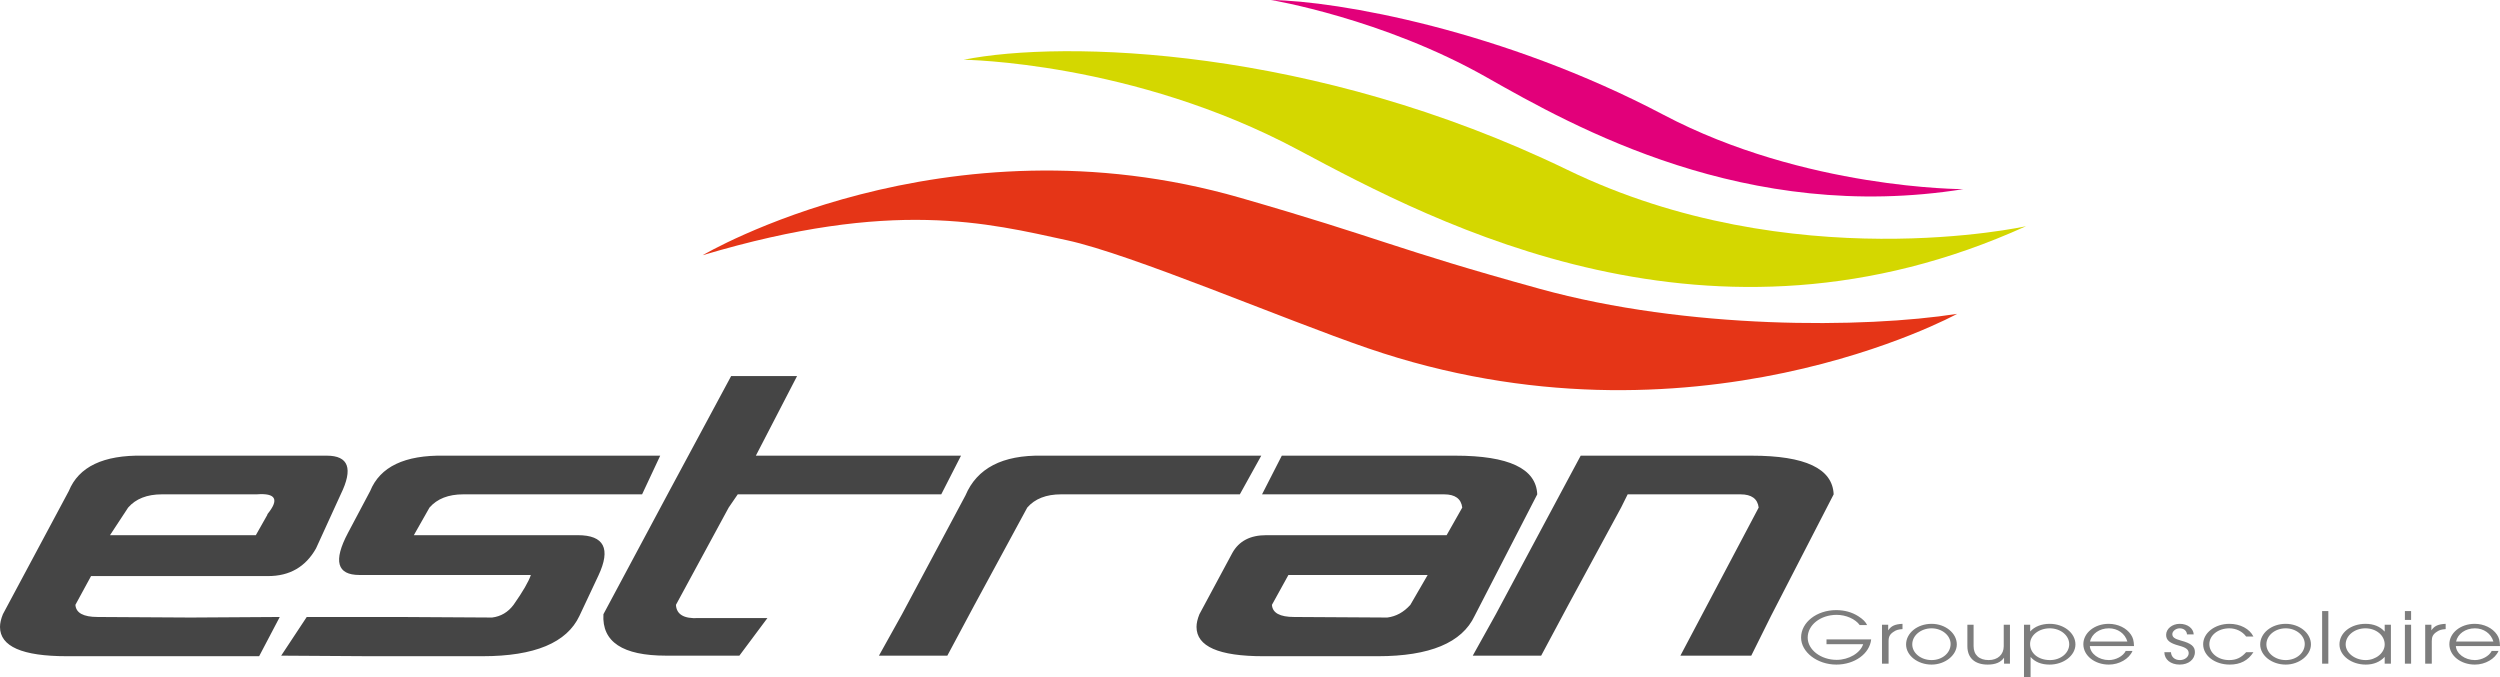
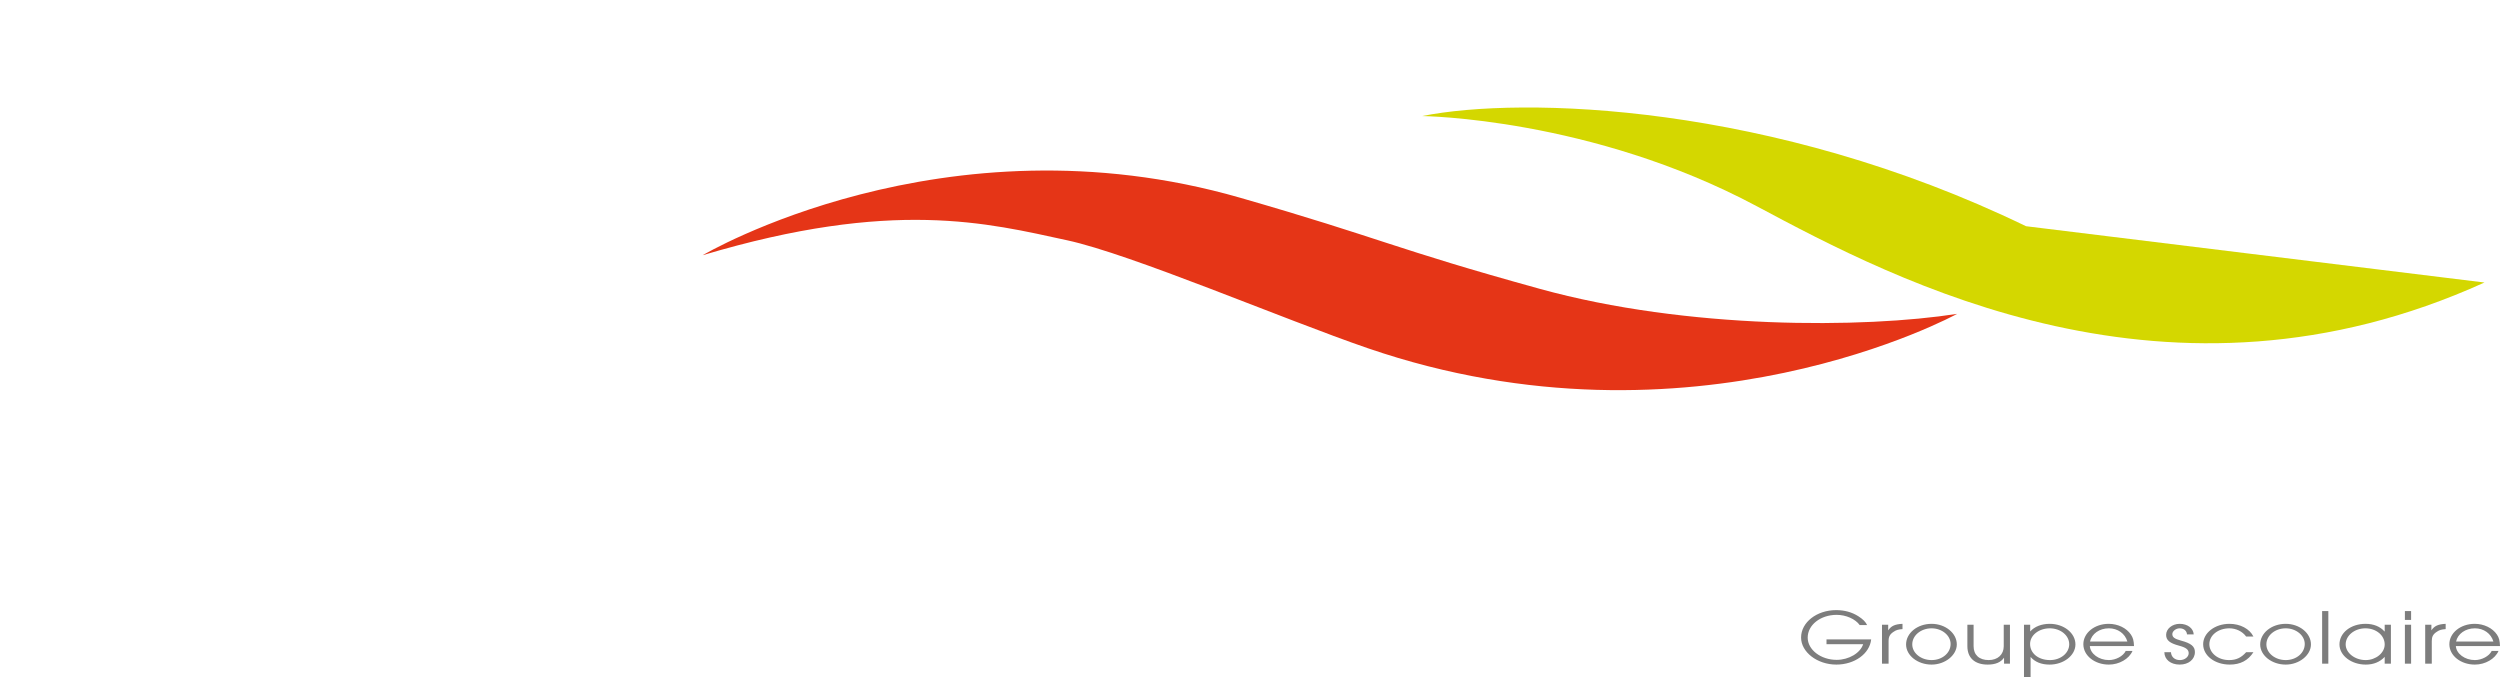
<svg xmlns="http://www.w3.org/2000/svg" viewBox="0 0 885.881 240">
  <path d="M647.225 228.264h12.994c-1.01 3.157-5.098 5.559-9.392 5.559-5.624 0-10.267-3.578-10.267-7.88 0-4.494 4.538-8.067 10.267-8.067 3.313 0 6.636 1.471 8.171 3.628h2.617c-.485-1.091-1.466-2.097-3.142-3.158-2.231-1.426-4.888-2.151-7.826-2.151-6.875 0-12.429 4.328-12.429 9.717 0 5.169 5.735 9.587 12.504 9.587 6.46 0 11.804-3.858 12.33-8.916h-15.827v1.68zm21.861-4.896v-1.982h-2.196v13.78h2.337v-8.02c0-1.537.455-2.412 1.781-3.273.946-.645 1.641-.836 3.147-.946v-1.871c-2.692.14-3.983.726-5.069 2.312zm15.378-2.313c-5.028 0-9.041 3.262-9.041 7.315 0 3.883 4.083 7.13 9.041 7.13 4.784 0 8.937-3.327 8.937-7.155 0-3.993-4.053-7.29-8.937-7.29zm0 12.844c-3.772 0-6.85-2.481-6.85-5.554 0-3.157 3.043-5.699 6.85-5.699 3.668 0 6.74 2.517 6.74 5.554 0 3.188-2.972 5.7-6.74 5.7zm25.568-4.913c0 2.967-2.127 4.913-5.34 4.913-3.351 0-5.343-1.836-5.343-4.913v-7.6h-2.202v7.6c0 4.133 2.622 6.515 7.196 6.515 2.762 0 4.678-.811 5.799-2.462v2.126h2.092v-13.78h-2.202v7.6zm16.293-7.93c-2.907 0-5.384.97-6.92 2.707v-2.377h-2.201V240h2.341v-7.21c1.536 1.781 3.808 2.712 6.735 2.712 4.994 0 9.157-3.248 9.157-7.156 0-4.028-4.088-7.29-9.112-7.29zm.1 12.844c-4.123 0-7.06-2.396-7.06-5.719 0-3.077 3.107-5.534 6.99-5.534 3.808 0 6.88 2.542 6.88 5.64 0 3.132-3.042 5.613-6.81 5.613zm28.678-9.022c-1.57-2.347-4.603-3.823-7.89-3.823-4.994 0-8.972 3.212-8.972 7.23 0 4.028 4.013 7.216 9.042 7.216 3.667 0 7.16-2.012 8.38-4.839h-2.406c-.91 1.846-3.493 3.237-5.974 3.237-3.523 0-6.57-2.231-6.74-4.968h15.651c-.075-1.927-.355-2.962-1.09-4.053zm-14.49 2.462c.595-2.767 3.347-4.694 6.67-4.694 3.142 0 5.729 1.836 6.565 4.694h-13.235zm32.234-.34c-2.306-.64-3.077-1.2-3.077-2.316 0-1.03 1.296-2.036 2.587-2.036 1.466 0 2.512.835 2.612 2.146h2.382c-.136-2.171-2.197-3.738-4.964-3.738-2.652 0-4.814 1.762-4.814 3.903 0 1.902 1.251 2.938 4.569 3.833 2.517.67 3.427 1.396 3.427 2.682 0 1.316-1.43 2.427-3.102 2.427-1.826 0-3.077-1.086-3.182-2.787h-2.342c.035 2.597 2.236 4.383 5.444 4.383 3.147 0 5.384-1.841 5.384-4.443 0-1.982-1.326-3.102-4.924-4.053zm17.141-4.352c2.377 0 4.609 1.09 5.94 2.907h2.577c-1.357-2.737-4.674-4.499-8.487-4.499-5.168 0-9.322 3.208-9.322 7.23 0 4.054 4.118 7.211 9.432 7.211 3.738 0 6.49-1.45 8.377-4.383h-2.577c-1.787 1.981-3.533 2.787-6.045 2.787-3.913 0-6.99-2.482-6.99-5.64s3.112-5.613 7.095-5.613zm19.963-1.593c-5.023 0-9.046 3.262-9.046 7.315 0 3.883 4.088 7.13 9.046 7.13 4.784 0 8.942-3.327 8.942-7.155 0-3.993-4.053-7.29-8.942-7.29zm0 12.844c-3.772 0-6.85-2.481-6.85-5.554 0-3.157 3.048-5.699 6.85-5.699 3.668 0 6.746 2.517 6.746 5.554 0 3.188-2.973 5.7-6.746 5.7zm12.9 1.266h2.201V216.53h-2.201v18.634zm22.173-11.343c-1.606-1.826-3.948-2.767-6.77-2.767-5.244 0-9.257 3.157-9.257 7.29 0 3.943 4.188 7.156 9.327 7.156 2.752 0 5.024-.931 6.7-2.742v2.406h2.202v-13.78h-2.202v2.437zm-6.74 10.077c-3.833 0-7.09-2.536-7.09-5.554 0-3.132 3.147-5.699 6.985-5.699 3.843 0 6.845 2.517 6.845 5.724 0 2.968-3.102 5.53-6.74 5.53zm13.898-14.216h2.197v-3.152h-2.197v3.152zm0 15.482h2.197v-13.78h-2.197v13.78zm9.388-11.797v-1.982h-2.197v13.78h2.337v-8.02c0-1.537.45-2.412 1.781-3.273.941-.645 1.641-.836 3.137-.946v-1.871c-2.686.14-3.977.726-5.058 2.312zm15.405 10.531c-3.523 0-6.56-2.231-6.735-4.968h15.641c-.065-1.927-.345-2.962-1.076-4.053-1.576-2.347-4.613-3.823-7.895-3.823-4.994 0-8.972 3.212-8.972 7.23 0 4.028 4.013 7.216 9.037 7.216 3.672 0 7.165-2.012 8.386-4.839h-2.412c-.91 1.846-3.492 3.237-5.974 3.237zm0-11.253c3.147 0 5.729 1.836 6.57 4.694H870.31c.59-2.767 3.347-4.694 6.665-4.694z" fill="#7d7d7d" />
-   <path d="M34.6 218.629c-5.063 0-7.69-1.441-7.88-4.304l5.544-10.192h62.771c7.601 0 13.24-3.252 16.938-9.787l8.762-19.175c4.473-9.141 2.817-13.705-4.964-13.705H50.658c-14.016-.26-22.767 3.913-26.275 12.525L1.026 217.648C.34 219.349 0 220.845 0 222.151c0 6.92 7.886 10.378 23.653 10.378h68.175l7.3-13.9-31.533.195-32.994-.195zm10.804-38.769c2.727-3.127 6.715-4.689 11.974-4.689h33.574c6.81-.525 8.076 1.822 3.793 7.04v.2l-4.088 7.231H38.98l6.425-9.782zm159.345 9.782h-58.103l5.544-9.782c2.727-3.127 6.715-4.689 11.974-4.689h63.362l6.42-13.705h-76.497c-14.015-.26-22.772 3.913-26.275 12.525l-7.885 14.87c-5.26 9.923-3.893 14.887 4.083 14.887h60.735c-.78 2.346-2.827 5.874-6.13 10.577-1.952 2.607-4.483 4.109-7.596 4.499l-32.99-.195h-32.703l-9.052 13.705 30.803.195h40.585c18.394 0 29.827-4.764 34.305-14.296l6.72-14.29c4.479-9.532 2.042-14.3-7.3-14.3zm34.777 24.683l18.684-34.466 3.212-4.688h72.114l7.005-13.705h-72.699l14.6-28.206h-23.361l-21.902 40.73-23.352 43.657c-.585 9.798 6.81 14.686 22.197 14.686h25.979l9.932-13.315h-24.528c-5.064.266-7.69-1.3-7.881-4.693zm207.406-52.86H369.27c-14.026-.26-23.078 4.43-27.156 14.091l-22.481 42.091-8.176 14.686h24.233l9.632-18.008 18.689-34.466c2.717-3.127 6.715-4.688 11.974-4.688h63.351l7.596-13.705zm97.796 13.706c-.39-9.141-10.077-13.705-29.056-13.705h-61.46l-7.006 13.705h64.528c3.888 0 6.034 1.562 6.42 4.689l-5.54 9.782h-63.947c-5.654 0-9.637 2.092-11.974 6.27l-11.678 21.736c-.686 1.701-1.026 3.197-1.026 4.503 0 6.92 7.886 10.378 23.657 10.378h40.585c18.384 0 29.828-4.764 34.306-14.296l22.191-43.062zm-44.963 39.154c-2.337 2.607-5.064 4.109-8.181 4.499l-32.995-.195c-5.063 0-7.69-1.441-7.875-4.304l5.834-10.577h49.347l-6.13 10.577zm120.95-52.86h-60.59l-6.715 12.525-23.357 43.657-8.176 14.686h24.238l9.637-18.008 18.684-34.466 2.332-4.688h40.004c3.888 0 6.035 1.561 6.42 4.688l-27.74 52.474h25.113l7.005-14.095 22.192-43.067c-.39-9.142-10.073-13.705-29.047-13.705z" fill="#454545" />
-   <path d="M717.92 80.158s-83.046 18.524-162.455-19.95c-90.161-43.682-178.752-46.104-213.978-39.033 0 0 59.96.635 118.513 31.918 49.767 26.59 146.368 77.718 257.92 27.065" fill-rule="evenodd" clip-rule="evenodd" fill="#d4d700" />
-   <path d="M695.724 67.025s-56.107.085-106.229-26.33C532.588 10.708 474.125.335 450.382 0c0 0 39.64 6.545 76.402 27.395 31.268 17.728 91.968 51.899 168.94 39.63" fill-rule="evenodd" clip-rule="evenodd" fill="#e2007a" />
+   <path d="M717.92 80.158c-90.161-43.682-178.752-46.104-213.978-39.033 0 0 59.96.635 118.513 31.918 49.767 26.59 146.368 77.718 257.92 27.065" fill-rule="evenodd" clip-rule="evenodd" fill="#d4d700" />
  <path d="M248.996 90.435s85.363-50.622 190.45-20.365c50.383 14.501 53.98 17.869 106.23 32.294 52.253 14.426 114.884 13.996 147.843 8.852 0 0-93.884 51.673-208.894 12.154-29.567-10.153-83.722-33.31-106.519-38.234-27.906-6.029-61.57-14.896-129.11 5.3" fill-rule="evenodd" clip-rule="evenodd" fill="#e53517" />
</svg>